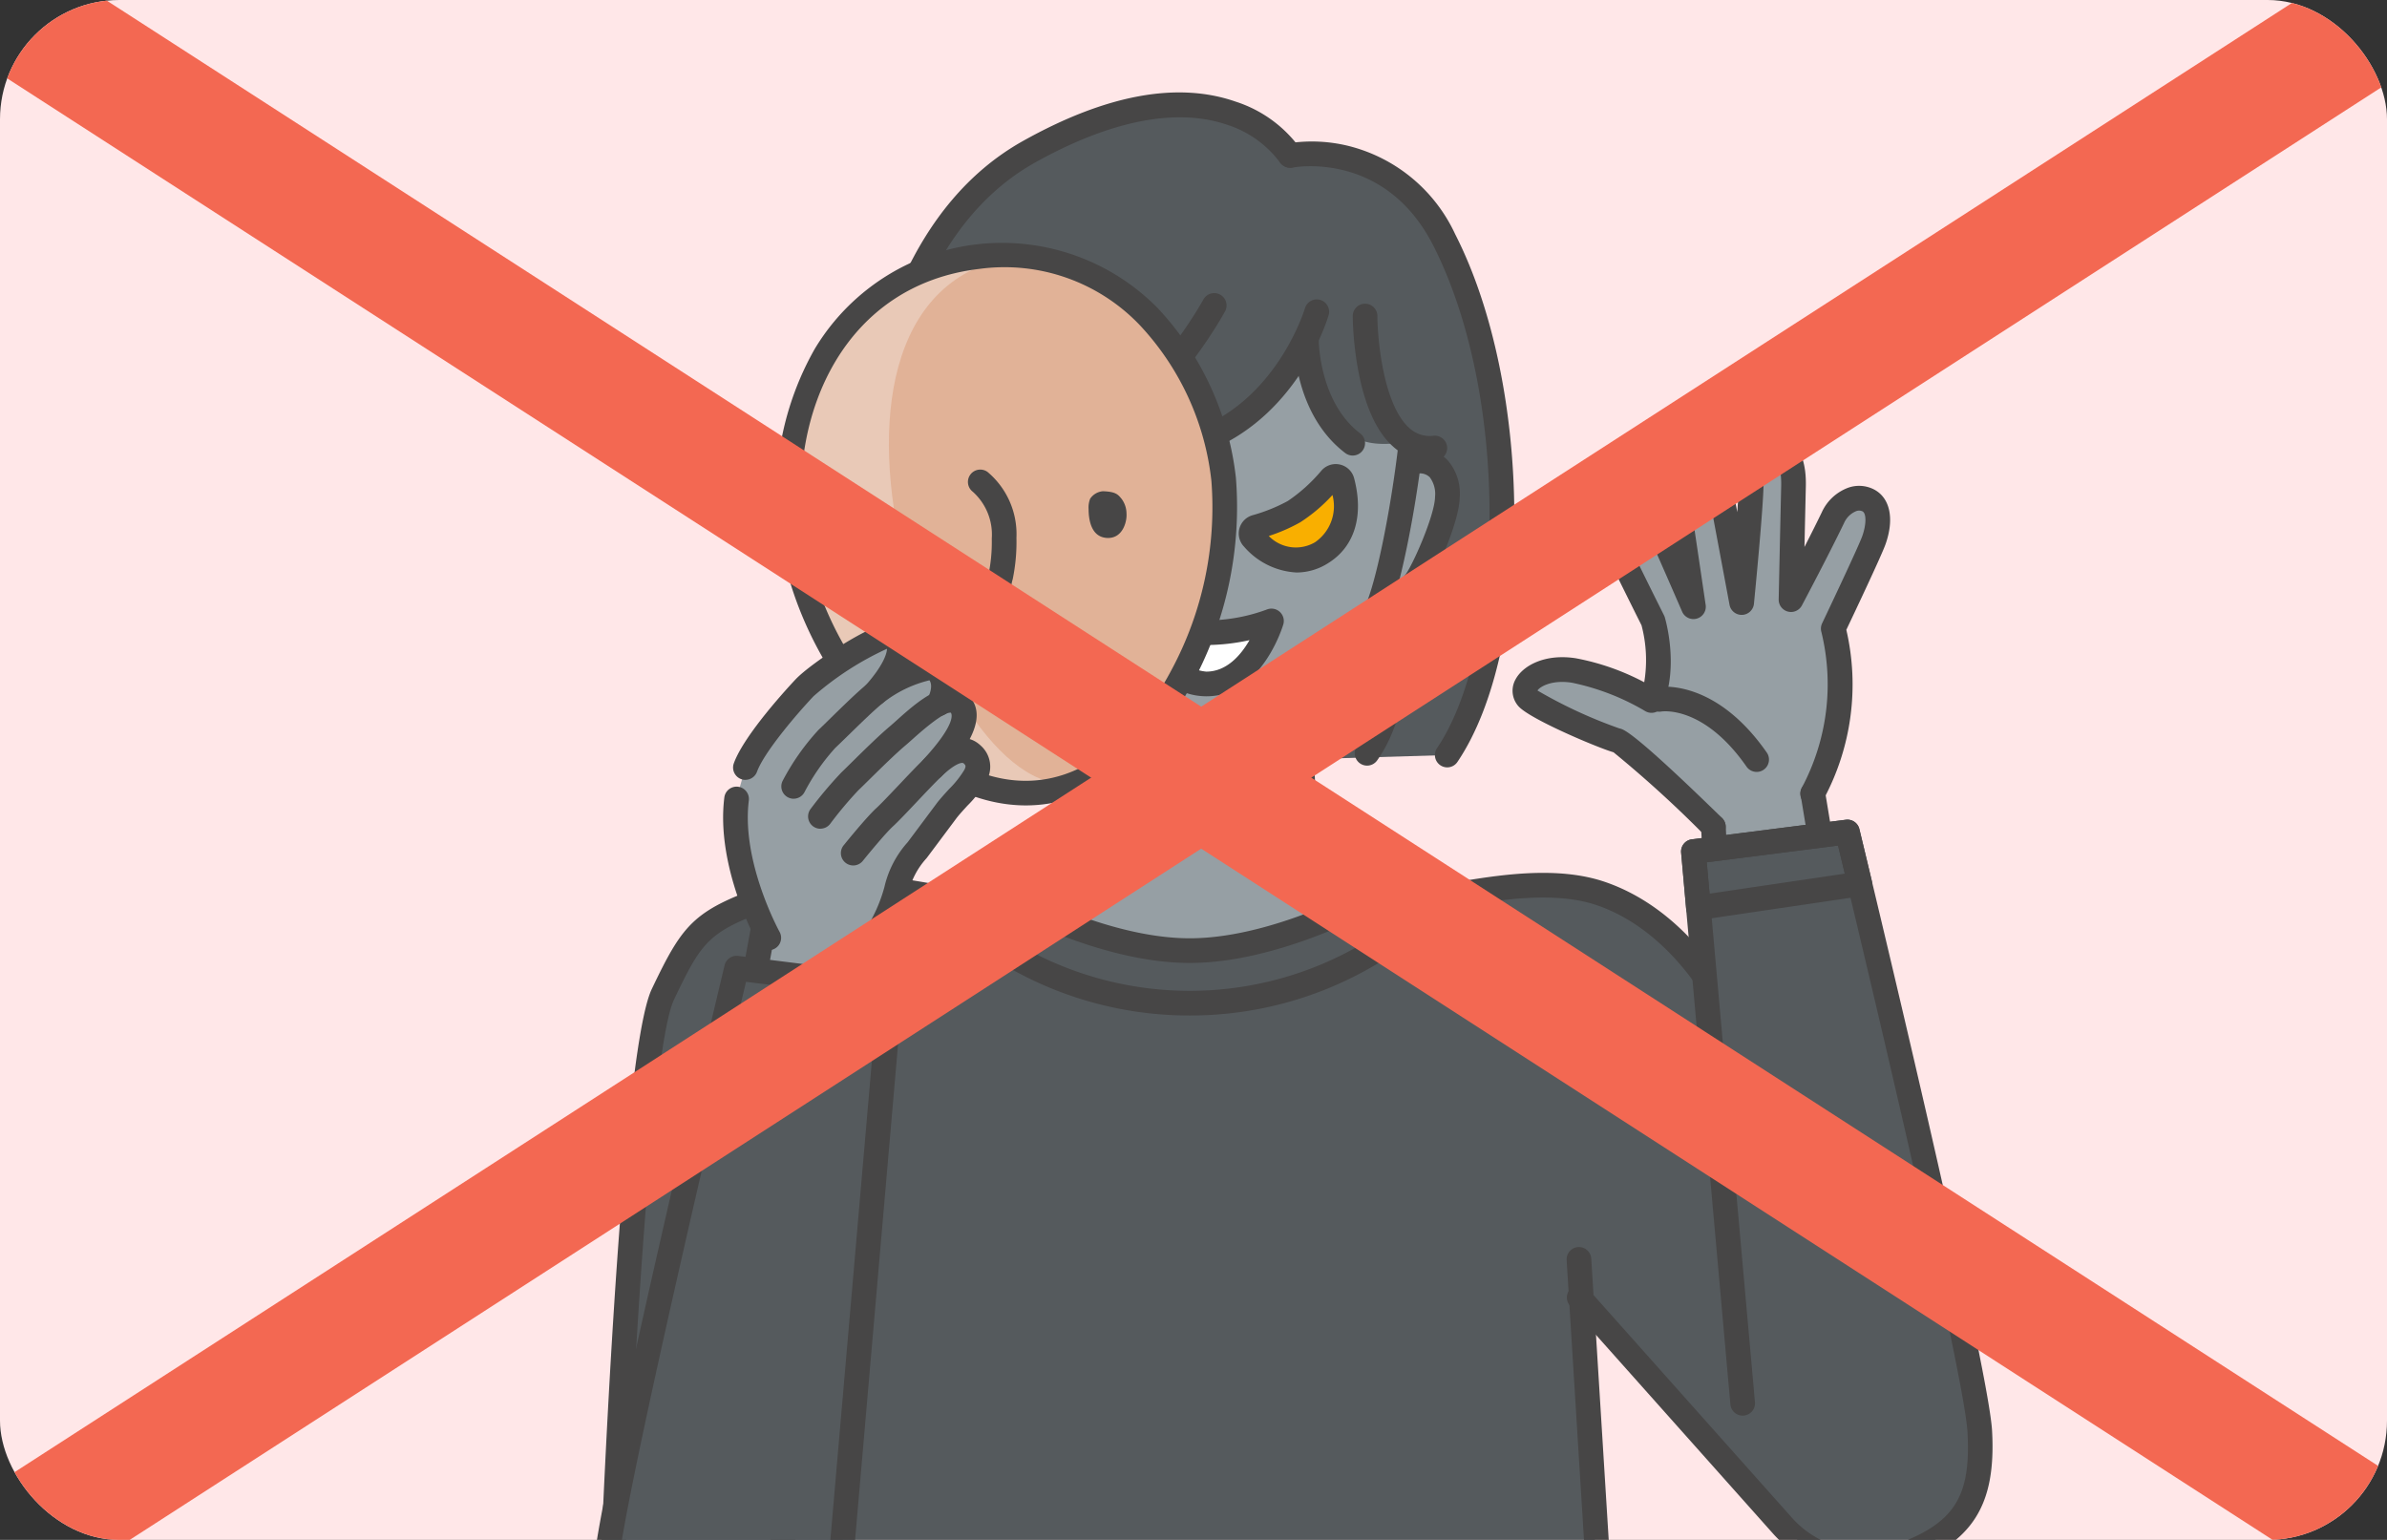
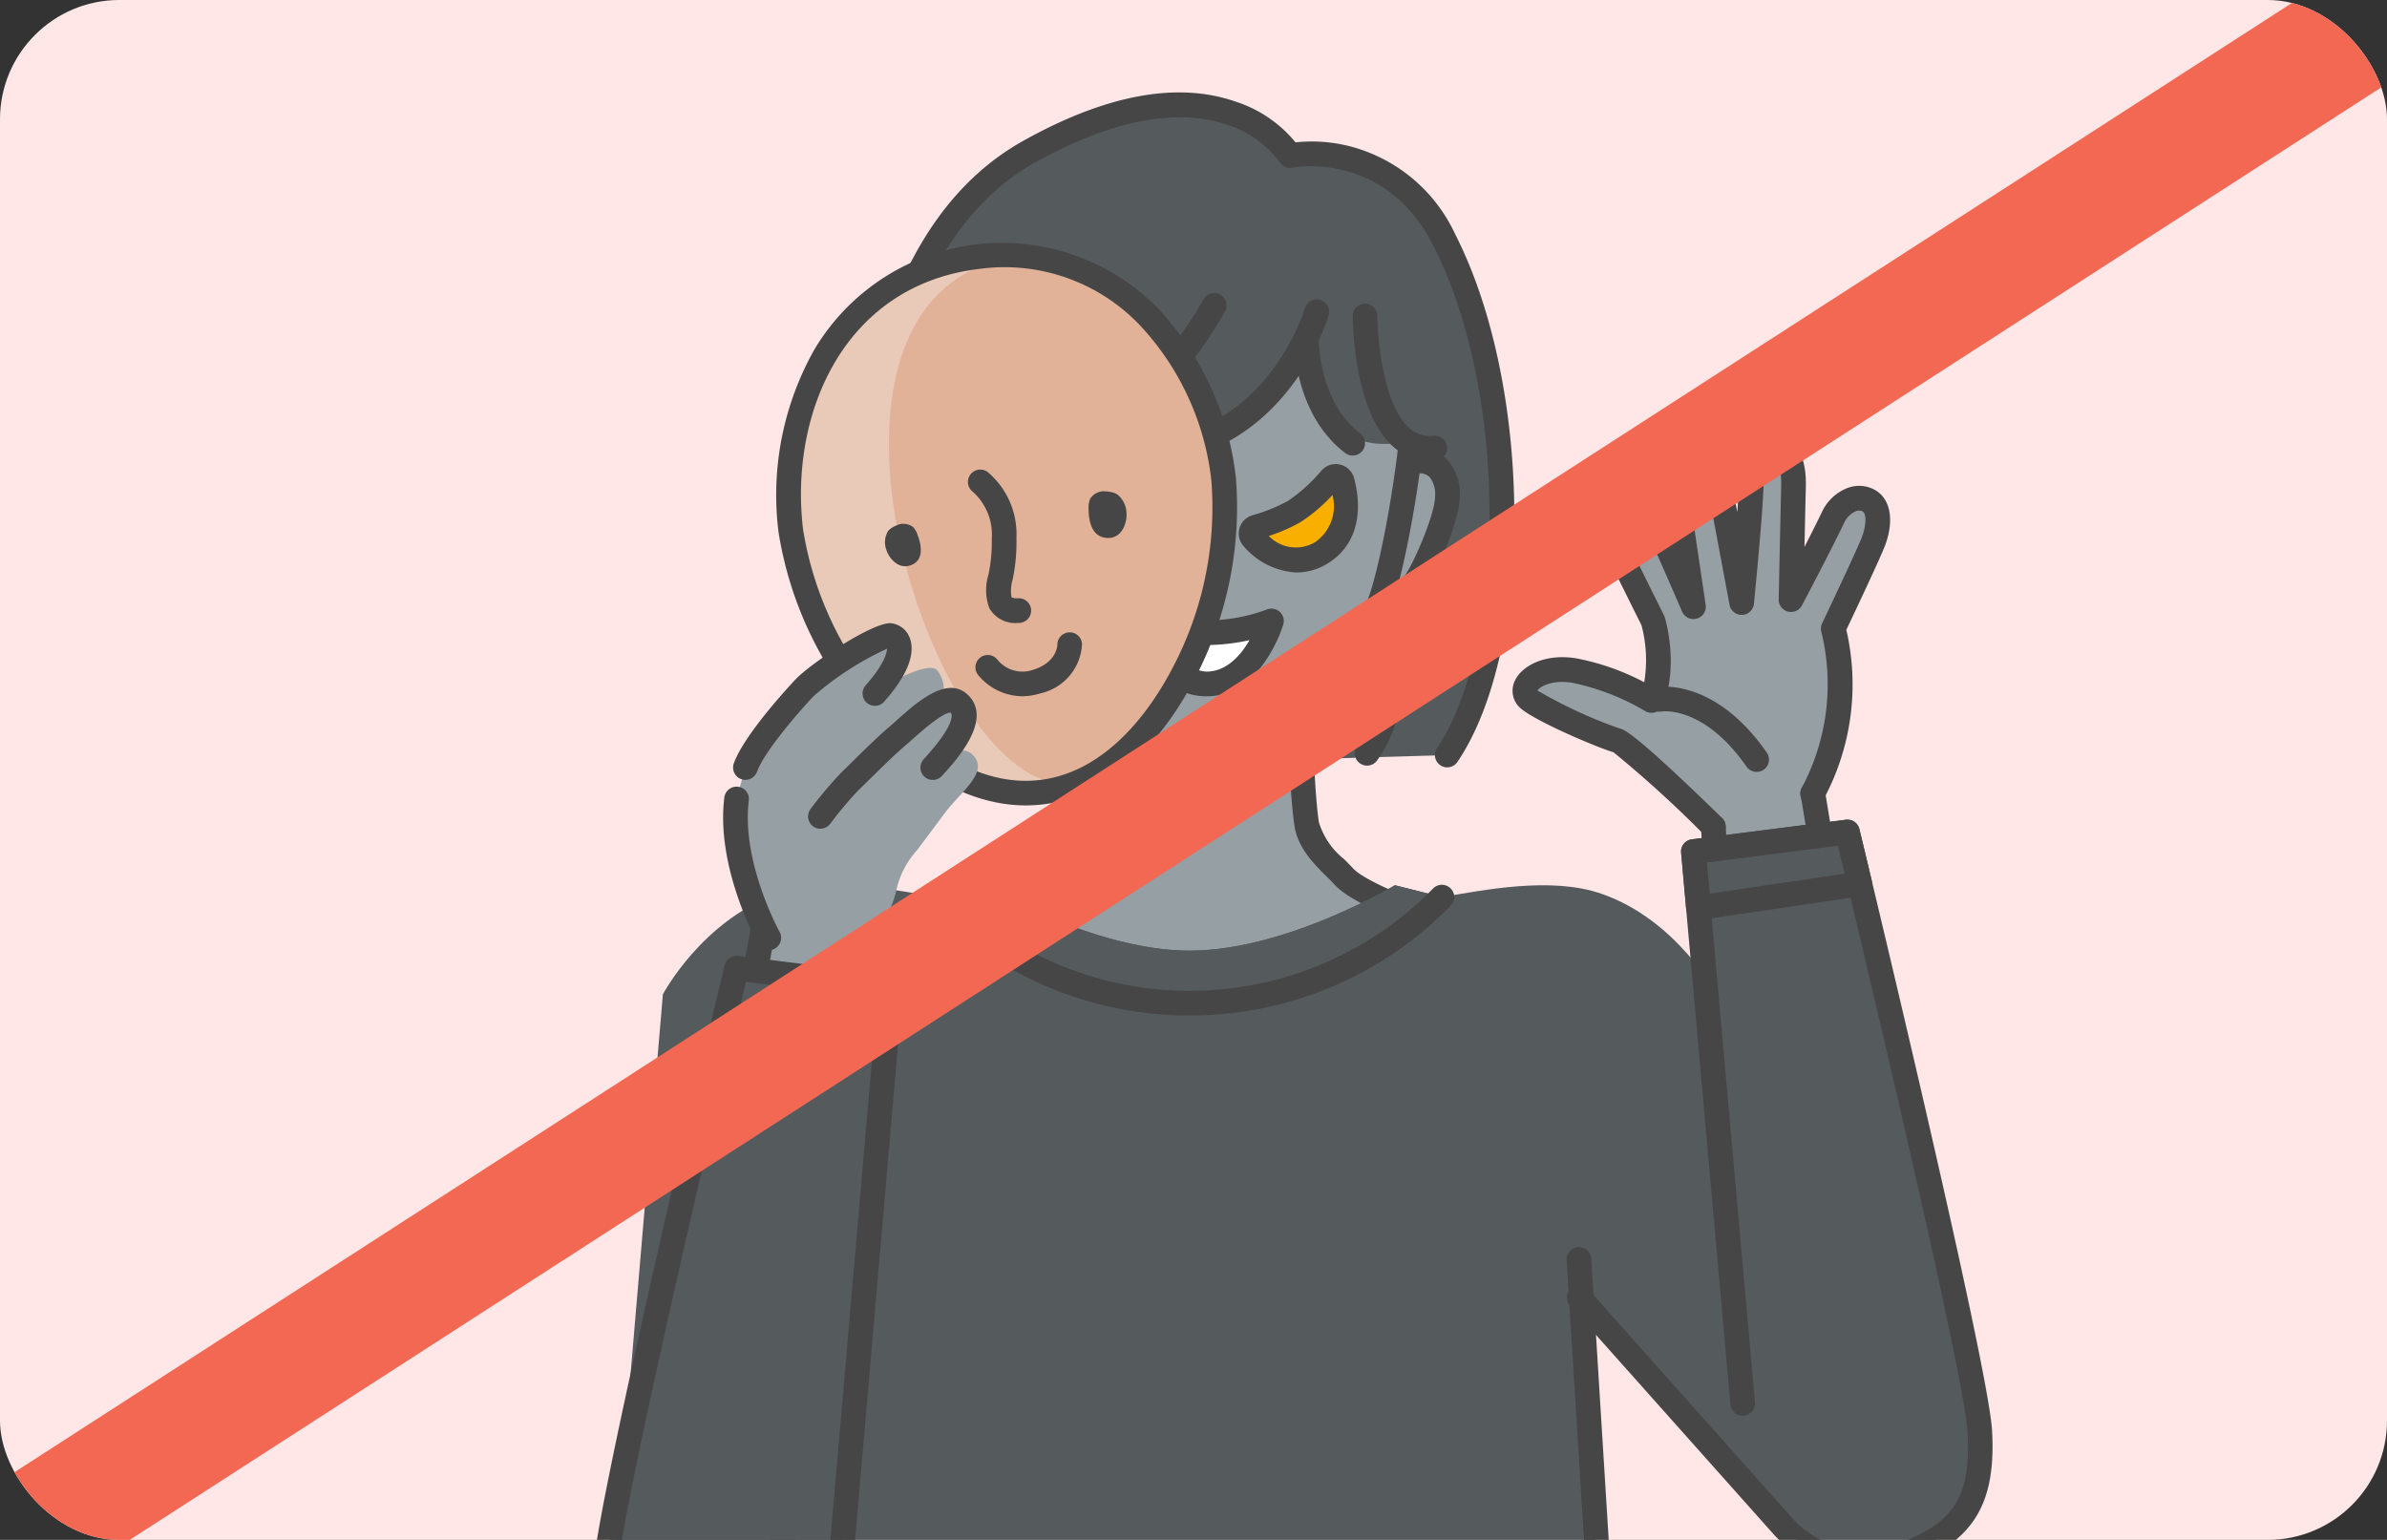
<svg xmlns="http://www.w3.org/2000/svg" width="200" height="129.032" viewBox="0 0 200 129.032">
  <rect x="0" y="0" width="200" height="129.032" fill="#333333" stroke="none" />
  <defs>
    <clipPath id="clip-path">
      <rect id="長方形_1366" data-name="長方形 1366" width="200" height="129.032" rx="10" transform="translate(20 1384)" fill="#ff9194" />
    </clipPath>
    <clipPath id="clip-path-2">
      <rect id="長方形_1365" data-name="長方形 1365" width="117.264" height="146.964" fill="none" />
    </clipPath>
  </defs>
  <g id="マスクグループ_20" data-name="マスクグループ 20" transform="translate(-20 -1384)" clip-path="url(#clip-path)">
    <rect id="長方形_1361" data-name="長方形 1361" width="200" height="129.032" rx="10" transform="translate(20 1384)" fill="#ffe7e8" />
    <g id="グループ_2188" data-name="グループ 2188" transform="translate(69.688 1391.742)">
      <g id="グループ_2187" data-name="グループ 2187" clip-path="url(#clip-path-2)">
        <path id="パス_3237" data-name="パス 3237" d="M123.846,8.99c16.118-9.021,21.881.308,21.881.308s8.217-1.621,12.912,7.064c9.018,16.681,5.823,34.957.254,43.176l-15.114.446-31.065.65c-4.2-11.891-5.213-42.495,11.132-51.643" transform="translate(-87.321 -4.013)" fill="#555a5d" />
        <path id="パス_3238" data-name="パス 3238" d="M108.733,57.654a1.034,1.034,0,0,1-.975-.69c-2.048-5.8-3.519-16.5-2.188-27.32,1.076-8.745,4.341-20.28,13.789-25.569,6.954-3.892,12.953-5,17.83-3.3a10.714,10.714,0,0,1,5.436,3.97,1.034,1.034,0,0,1-1.759,1.087,8.874,8.874,0,0,0-4.488-3.149c-4.216-1.409-9.752-.3-16.009,3.2-8.693,4.865-11.73,15.746-12.747,24.017-1.289,10.486.118,20.8,2.086,26.379a1.034,1.034,0,0,1-.631,1.319,1.023,1.023,0,0,1-.344.059" transform="translate(-83.34 0)" fill="#474646" />
        <path id="パス_3239" data-name="パス 3239" d="M183.183,257.353c-.993-1.1-2.825-2.49-3.113-4.406-.406-2.707-.541-11.345-.541-11.345H161s-.135,8.639-.541,11.345c-.287,1.916-2.12,3.306-3.113,4.406-1.222,1.353-5.729,2.977-5.729,2.977v13.578h37.29V260.33s-4.507-1.624-5.729-2.977" transform="translate(-120.274 -191.65)" fill="#969fa4" />
        <path id="パス_3240" data-name="パス 3240" d="M292.018,268.276a1.037,1.037,0,0,1-.35-.061c-.486-.175-4.789-1.755-6.146-3.257-.188-.209-.422-.441-.671-.687-1.078-1.07-2.419-2.4-2.7-4.258-.411-2.739-.547-8.4-.552-8.639a1.033,1.033,0,0,1,1.009-1.058h.025a1.034,1.034,0,0,1,1.033,1.01c0,.057.139,5.77.53,8.381a6.3,6.3,0,0,0,2.11,3.1c.268.267.522.519.748.769.764.846,3.664,2.1,5.312,2.7a1.034,1.034,0,0,1-.35,2.007" transform="translate(-223.38 -198.562)" fill="#474646" />
        <path id="パス_3241" data-name="パス 3241" d="M147.655,268.276a1.034,1.034,0,0,1-.351-2.007c1.649-.595,4.55-1.853,5.312-2.7.226-.25.479-.5.748-.769a6.3,6.3,0,0,0,2.11-3.1c.392-2.611.529-8.323.53-8.38a1.034,1.034,0,0,1,1.033-1.01h.025a1.034,1.034,0,0,1,1.009,1.058c-.006.24-.142,5.9-.552,8.639-.278,1.855-1.619,3.187-2.7,4.258-.248.246-.482.479-.67.687-1.356,1.5-5.659,3.082-6.146,3.257a1.035,1.035,0,0,1-.35.061" transform="translate(-116.307 -198.562)" fill="#474646" />
        <path id="パス_3242" data-name="パス 3242" d="M313.878,159.55a10.986,10.986,0,0,1-2.767,2.406,2.96,2.96,0,0,1-2.255-.09v-10.15s3.308-2.361,5.383-2.331c1.56.023,2.376,1.173,2.346,3.007s-2.015,6.285-2.707,7.157" transform="translate(-244.999 -118.5)" fill="#969fa4" />
        <path id="パス_3243" data-name="パス 3243" d="M313.163,159.21a1.034,1.034,0,0,1-.145-2.057.486.486,0,0,0,.169-.049,9.762,9.762,0,0,0,2.475-2.15c.579-.728,2.462-4.947,2.486-6.532a2.327,2.327,0,0,0-.447-1.637,1.182,1.182,0,0,0-.878-.32,3.16,3.16,0,0,0-.89.145,1.034,1.034,0,0,1-.568-1.988,5.12,5.12,0,0,1,1.488-.224,3.226,3.226,0,0,1,2.334.949,4.245,4.245,0,0,1,1.029,3.109c-.031,2.141-2.15,6.8-2.932,7.781a11.75,11.75,0,0,1-3.069,2.661,2.505,2.505,0,0,1-.9.3,1.051,1.051,0,0,1-.147.011" transform="translate(-247.597 -114.542)" fill="#474646" />
        <path id="パス_3244" data-name="パス 3244" d="M142.131,156.186a10.986,10.986,0,0,0,2.767,2.406,2.96,2.96,0,0,0,2.255-.09v-10.15s-3.308-2.36-5.383-2.331c-1.56.023-2.376,1.173-2.346,3.007s2.015,6.285,2.707,7.157" transform="translate(-110.597 -115.831)" fill="#969fa4" />
        <path id="パス_3245" data-name="パス 3245" d="M141.486,155.847a1.051,1.051,0,0,1-.148-.011,2.6,2.6,0,0,1-.908-.3,11.934,11.934,0,0,1-3.07-2.661c-.782-.991-2.9-5.652-2.927-7.785a4.245,4.245,0,0,1,1.027-3.107,3.228,3.228,0,0,1,2.336-.948,5.16,5.16,0,0,1,1.487.224,1.034,1.034,0,1,1-.568,1.988,3.291,3.291,0,0,0-.889-.145,1.184,1.184,0,0,0-.881.32,2.327,2.327,0,0,0-.445,1.634c.023,1.58,1.9,5.805,2.48,6.535a9.922,9.922,0,0,0,2.465,2.144.531.531,0,0,0,.185.055,1.034,1.034,0,0,1-.145,2.057" transform="translate(-106.639 -111.874)" fill="#474646" />
        <path id="パス_3246" data-name="パス 3246" d="M183.1,45.657a18.977,18.977,0,0,0-8.374-6.051,24.661,24.661,0,0,0-14.314,0,18.977,18.977,0,0,0-8.374,6.051,19.293,19.293,0,0,0-3.5,11.16c.15,4.29,1.713,13.786,3.037,16.974a34.725,34.725,0,0,0,5.594,8.3,32.876,32.876,0,0,0,6.655,5,7.444,7.444,0,0,0,7.5,0,32.879,32.879,0,0,0,6.655-5,34.726,34.726,0,0,0,5.594-8.3c1.323-3.188,2.887-12.683,3.037-16.974a19.293,19.293,0,0,0-3.5-11.16" transform="translate(-117.82 -30.575)" fill="#969fa4" />
        <path id="パス_3247" data-name="パス 3247" d="M163.607,85.172a8.743,8.743,0,0,1-4.237-1.135,33.4,33.4,0,0,1-6.943-5.228,36.143,36.143,0,0,1-5.774-8.589c-1.36-3.275-2.958-12.846-3.115-17.334a20.366,20.366,0,0,1,3.7-11.809,20.06,20.06,0,0,1,8.851-6.409,25.659,25.659,0,0,1,15.027,0,20.062,20.062,0,0,1,8.851,6.409,20.367,20.367,0,0,1,3.7,11.809c-.157,4.488-1.756,14.059-3.115,17.334a36.15,36.15,0,0,1-5.774,8.589,33.4,33.4,0,0,1-6.943,5.228,8.741,8.741,0,0,1-4.236,1.135m0-49.561a24.188,24.188,0,0,0-6.8,1,17.885,17.885,0,0,0-7.9,5.694,18.134,18.134,0,0,0-3.3,10.512c.149,4.278,1.7,13.593,2.958,16.613a34.045,34.045,0,0,0,5.413,8.011,31.843,31.843,0,0,0,6.367,4.774,6.419,6.419,0,0,0,6.527,0,31.84,31.84,0,0,0,6.368-4.774,34.052,34.052,0,0,0,5.413-8.011c1.254-3.021,2.809-12.335,2.958-16.613a18.132,18.132,0,0,0-3.3-10.512,17.885,17.885,0,0,0-7.9-5.694,24.182,24.182,0,0,0-6.8-1Z" transform="translate(-113.855 -26.607)" fill="#474646" />
        <path id="パス_3248" data-name="パス 3248" d="M273.358,155.823a.557.557,0,0,1,.956.226c.4,1.516.766,4.434-1.724,5.977-2.515,1.558-4.73-.163-5.753-1.22a.557.557,0,0,1,.245-.924,14.9,14.9,0,0,0,3.2-1.294,15.232,15.232,0,0,0,3.08-2.765" transform="translate(-211.543 -123.457)" fill="#f9af00" />
        <path id="パス_3249" data-name="パス 3249" d="M266.54,159.721a6.236,6.236,0,0,1-4.414-2.162,1.591,1.591,0,0,1,.7-2.636,14.1,14.1,0,0,0,2.961-1.194,13.651,13.651,0,0,0,2.83-2.561,1.591,1.591,0,0,1,2.726.65c.833,3.151.039,5.746-2.178,7.12a4.948,4.948,0,0,1-2.626.782m-2.345-3.059a3.163,3.163,0,0,0,3.882.519,3.664,3.664,0,0,0,1.454-3.954,13.7,13.7,0,0,1-2.7,2.287,14.319,14.319,0,0,1-2.636,1.148m5.966-4.117h0Zm-.771-.688h0Z" transform="translate(-207.574 -119.491)" fill="#474646" />
        <path id="パス_3250" data-name="パス 3250" d="M223.354,214.311a15.45,15.45,0,0,0,10.667-.094s-1.589,5.323-5.486,5.278-5.181-5.184-5.181-5.184" transform="translate(-177.175 -169.927)" fill="#fff" />
        <path id="パス_3251" data-name="パス 3251" d="M224.619,216.563h-.063c-4.642-.053-6.112-5.726-6.172-5.967a1.034,1.034,0,0,1,1.414-1.2,14.6,14.6,0,0,0,9.905-.118,1.034,1.034,0,0,1,1.341,1.268c-.074.247-1.849,6.017-6.426,6.017m-3.482-4.633a4.2,4.2,0,0,0,3.443,2.565c1.721.01,2.914-1.385,3.635-2.637a16.956,16.956,0,0,1-7.078.071" transform="translate(-173.209 -165.961)" fill="#474646" />
        <path id="パス_3252" data-name="パス 3252" d="M106.417,374.184,88.624,355.872l2.938,45.967H20.385l.9-20.723-13.751-.183,4.3-50.487s3.3-6.234,9.634-8.422c4.256-1.477,9.893-.289,13.366.271l3.943-.989s9.116,5.48,17.194,5.48,17.195-5.48,17.195-5.48l3.943.989c3.473-.561,9.11-1.749,13.366-.271,6.336,2.188,9.634,8.422,9.634,8.422l22.427,35.064Z" transform="translate(-5.98 -254.875)" fill="#555a5d" />
        <path id="パス_3253" data-name="パス 3253" d="M139.571,322.3a29.562,29.562,0,0,0,42.275,0l-3.943-.99s-9.114,5.482-17.194,5.482-17.194-5.482-17.194-5.482Z" transform="translate(-110.714 -254.875)" fill="#555a5d" />
        <path id="パス_3254" data-name="パス 3254" d="M65.7,503.781l-.065,0a1.034,1.034,0,0,1-.968-1.1l2.966-47.817-.645-3.617a1.034,1.034,0,1,1,2.035-.363l.666,3.738a1.027,1.027,0,0,1,.014.245l-2.974,47.94a1.033,1.033,0,0,1-1.03.97" transform="translate(-51.296 -356.989)" fill="#474646" />
        <path id="パス_3255" data-name="パス 3255" d="M398.568,518.124a1.034,1.034,0,0,1-1.031-.97l-2.974-47.94a1.034,1.034,0,1,1,2.063-.128l2.974,47.94a1.034,1.034,0,0,1-.968,1.1l-.065,0" transform="translate(-312.985 -371.332)" fill="#474646" />
-         <path id="パス_3256" data-name="パス 3256" d="M3.573,378H3.534a1.033,1.033,0,0,1-.994-1.072c.069-1.846,1.72-45.288,4.4-50.894,2.71-5.674,3.54-6.642,10.23-8.952,4.092-1.42,9.128-.57,12.805.051l.854.143,3.736-.938a1.038,1.038,0,0,1,.784.117c.089.054,8.97,5.334,16.662,5.334s16.573-5.28,16.662-5.334a1.038,1.038,0,0,1,.784-.117l3.736.938.853-.143c3.677-.621,8.714-1.471,12.807-.05,6.455,2.23,9.87,8.289,10.189,8.878l21.312,33.829a1.034,1.034,0,1,1-1.749,1.1L95.27,327.032q-.021-.033-.039-.068c-.031-.057-3.2-5.9-9.058-7.928-3.594-1.248-8.329-.448-11.786.135-.378.064-.738.125-1.078.18a1.033,1.033,0,0,1-.416-.018l-3.534-.887c-1.843,1.053-9.92,5.41-17.351,5.41S36.5,319.5,34.656,318.445l-3.534.887a1.046,1.046,0,0,1-.417.018c-.34-.055-.7-.116-1.078-.18-3.457-.583-8.192-1.383-11.785-.136-6.109,2.11-6.584,2.746-9.041,7.89-2.071,4.335-3.732,37.621-4.2,50.081a1.034,1.034,0,0,1-1.032,1" transform="translate(-2.014 -250.91)" fill="#474646" />
        <path id="パス_3257" data-name="パス 3257" d="M156.742,332.057a30.478,30.478,0,0,1-21.915-9.248,1.034,1.034,0,0,1,1.555-1.363,28.534,28.534,0,0,0,40.721,0,1.034,1.034,0,0,1,1.555,1.363,30.479,30.479,0,0,1-21.915,9.248" transform="translate(-106.748 -254.708)" fill="#474646" />
        <path id="パス_3258" data-name="パス 3258" d="M166.515,45.713c-2.406-2.205-3.074-7.284-3.074-7.284a14.535,14.535,0,0,1-8.788,7.719c-5.184,1.83-24.559.9-24.559.9s.037-17.484,10.714-22.489,17.617-2.463,20.234-.222c4.845,1.687,11.2.547,13.248,12.183l.367,8.984s-5.736,2.413-8.141.208" transform="translate(-103.197 -17.187)" fill="#555a5d" />
        <path id="パス_3259" data-name="パス 3259" d="M291.693,72.351a1.034,1.034,0,0,1-.856-1.612c2.745-4.066,4.391-11.353,4.4-19.494.013-8.48-1.708-16.729-4.721-22.633-4.083-8-11.707-6.534-11.784-6.518a1.034,1.034,0,0,1-.416-2.025,12.84,12.84,0,0,1,5.232.243,13.438,13.438,0,0,1,8.809,7.36c6.528,12.79,6.622,34.7.19,44.224a1.032,1.032,0,0,1-.858.455" transform="translate(-220.121 -15.793)" fill="#474646" />
        <path id="パス_3260" data-name="パス 3260" d="M151.873,235.9a1.034,1.034,0,0,1-.987-.728,29.17,29.17,0,0,1-1.266-8.21,1.034,1.034,0,0,1,2.065-.1,27.443,27.443,0,0,0,1.175,7.695,1.035,1.035,0,0,1-.988,1.34" transform="translate(-118.685 -179.176)" fill="#474646" />
        <path id="パス_3261" data-name="パス 3261" d="M309.727,231.632a1.034,1.034,0,0,1-.842-1.633c2.212-3.111,2.246-8.027,2.246-8.077a1.034,1.034,0,0,1,1.034-1.032h0a1.033,1.033,0,0,1,1.033,1.033c0,.228-.03,5.619-2.629,9.274a1.033,1.033,0,0,1-.843.435" transform="translate(-244.871 -175.221)" fill="#474646" />
        <path id="パス_3262" data-name="パス 3262" d="M314.326,98.774a4.515,4.515,0,0,1-3.1-1.211c-3.284-2.954-3.344-10.579-3.345-10.9a1.034,1.034,0,0,1,1.031-1.037h0a1.034,1.034,0,0,1,1.034,1.031c.007,1.948.5,7.43,2.661,9.372a2.522,2.522,0,0,0,2.046.663,1.034,1.034,0,0,1,.213,2.057,5.264,5.264,0,0,1-.542.029" transform="translate(-244.226 -67.92)" fill="#474646" />
        <path id="パス_3263" data-name="パス 3263" d="M289.032,106.427a1.031,1.031,0,0,1-.624-.21c-4.236-3.214-4.285-9.127-4.285-9.378a1.034,1.034,0,1,1,2.067,0c0,.049.059,5.145,3.467,7.73a1.034,1.034,0,0,1-.625,1.857" transform="translate(-225.38 -75.997)" fill="#474646" />
        <path id="パス_3264" data-name="パス 3264" d="M244.914,96.508a1.034,1.034,0,0,1-.405-1.985c6.431-2.738,8.58-9.859,8.6-9.93a1.034,1.034,0,0,1,1.986.576c-.1.33-2.426,8.126-9.777,11.256a1.032,1.032,0,0,1-.4.083" transform="translate(-193.457 -66.513)" fill="#474646" />
        <path id="パス_3265" data-name="パス 3265" d="M192.066,95.056a1.034,1.034,0,0,1-.418-1.98c6.405-2.826,10.99-11.19,11.036-11.274a1.034,1.034,0,0,1,1.819.983c-.2.369-4.961,9.069-12.02,12.183a1.028,1.028,0,0,1-.417.088" transform="translate(-151.536 -64.459)" fill="#474646" />
        <path id="パス_3266" data-name="パス 3266" d="M154.733,105.824a1.034,1.034,0,0,1-.418-1.98,19.534,19.534,0,0,0,8.705-8.418,1.034,1.034,0,0,1,1.868.885,21.522,21.522,0,0,1-9.739,9.425,1.03,1.03,0,0,1-.417.088" transform="translate(-121.921 -75.227)" fill="#474646" />
        <path id="パス_3267" data-name="パス 3267" d="M137.765,93.282c-.03,0-.059,0-.089,0a1.034,1.034,0,0,1-.942-1.118c.827-9.719,5.84-14.324,6.053-14.515a1.034,1.034,0,1,1,1.382,1.538c-.044.04-4.621,4.3-5.375,13.152a1.034,1.034,0,0,1-1.029.946" transform="translate(-108.461 -61.383)" fill="#474646" />
        <path id="パス_3268" data-name="パス 3268" d="M454.045,286.817l.642,13.3,10.116-1.4-2.426-14.706Z" transform="translate(-360.17 -225.294)" fill="#969fa4" />
        <path id="パス_3269" data-name="パス 3269" d="M401.772,172a19.3,19.3,0,0,0,1.708-13.788s3.019-6.333,3.4-7.4.644-2.775-.48-3.351c-1-.514-2.311.133-2.95,1.457-1.358,2.813-3.511,6.862-3.511,6.862s.125-5.911.21-9.512c.056-2.361-.768-3.195-1.616-3.254s-1.923.381-1.926,2.946c0,1.951-.8,10.065-.8,10.065s-1.521-8.16-2.132-11.332c-.342-1.774-1.383-1.98-2.2-1.858s-1.573,1.088-1.325,2.69c.474,3.063,1.62,10.851,1.62,10.851s-2.427-5.6-4.041-9.173c-.806-1.785-1.958-3.025-3.1-2.471-1.468.71-1.188,2.3-.6,3.8s4.361,9.031,4.361,9.031,1.1,3.683-.124,6.667a20.91,20.91,0,0,0-6.5-2.508c-3.008-.477-4.782,1.3-3.88,2.312.775.869,6.686,3.4,7.5,3.555s8.056,7.217,8.056,7.217l5.183,1.572Z" transform="translate(-299.565 -113.276)" fill="#969fa4" />
        <path id="パス_3270" data-name="パス 3270" d="M450.72,307.939a1.034,1.034,0,0,1-1.032-.984l-.642-13.3a1.034,1.034,0,0,1,2.065-.1l.642,13.3a1.034,1.034,0,0,1-.983,1.082h-.051" transform="translate(-356.204 -232.081)" fill="#474646" />
        <path id="パス_3271" data-name="パス 3271" d="M436.3,247.991a1.032,1.032,0,0,1-.849-.442c-3.555-5.1-6.993-4.64-7.138-4.618a1.029,1.029,0,0,1-1.193-.838,1.039,1.039,0,0,1,.843-1.2c.2-.035,4.821-.778,9.183,5.473a1.034,1.034,0,0,1-.847,1.626" transform="translate(-338.802 -191.053)" fill="#474646" />
        <path id="パス_3272" data-name="パス 3272" d="M389.48,171.866a1.03,1.03,0,0,1-.722-.294,96.845,96.845,0,0,0-7.651-6.971c-1.191-.33-6.977-2.752-7.959-3.853a1.946,1.946,0,0,1-.232-2.282c.615-1.126,2.455-2.15,5.045-1.74a20.2,20.2,0,0,1,5.721,2.008,11.363,11.363,0,0,0-.227-4.772c-.448-.894-3.789-7.575-4.355-9.03-.992-2.548-.616-4.265,1.117-5.1a2.291,2.291,0,0,1,1.819-.091,5.606,5.606,0,0,1,2.675,3.067c.293.648.613,1.365.941,2.1-.187-1.245-.36-2.391-.485-3.2a3.8,3.8,0,0,1,.575-2.859,2.472,2.472,0,0,1,1.62-1.011c1.734-.258,2.992.746,3.366,2.686.187.971.461,2.417.75,3.955.081-1.084.136-2,.136-2.494a4.34,4.34,0,0,1,1.078-3.318,2.528,2.528,0,0,1,1.953-.658c.628.044,2.669.483,2.578,4.31-.035,1.492-.078,3.381-.115,5.082.5-.982,1.019-2.01,1.451-2.906a3.936,3.936,0,0,1,2.218-2.063,2.736,2.736,0,0,1,2.135.135c1.372.7,1.748,2.473.982,4.619-.349.978-2.6,5.731-3.278,7.156a20.272,20.272,0,0,1-1.9,14.188,1.034,1.034,0,1,1-1.808-1,18.425,18.425,0,0,0,1.622-12.989,1.039,1.039,0,0,1,.057-.743c.833-1.748,3.062-6.469,3.361-7.3.349-.976.359-1.911.022-2.084a.672.672,0,0,0-.534-.015,1.9,1.9,0,0,0-1.013,1c-1.351,2.8-3.508,6.857-3.529,6.9a1.034,1.034,0,0,1-1.946-.507s.125-5.912.21-9.514c.034-1.411-.3-2.174-.654-2.2a.472.472,0,0,0-.4.108c-.1.092-.419.492-.421,1.808,0,1.979-.775,9.832-.808,10.165a1.034,1.034,0,0,1-2.045.088c-.016-.081-1.527-8.193-2.131-11.326-.222-1.152-.671-1.086-1.031-1.031a.448.448,0,0,0-.259.192,1.818,1.818,0,0,0-.2,1.317c.469,3.031,1.61,10.781,1.621,10.859a1.034,1.034,0,0,1-1.971.562c-.024-.056-2.442-5.633-4.034-9.159a3.779,3.779,0,0,0-1.5-1.974.234.234,0,0,0-.213.008c-.29.14-.894.432-.092,2.493.448,1.151,3.023,6.353,4.322,8.942a1.032,1.032,0,0,1,.066.167c.049.165,1.192,4.072-.158,7.357a1.034,1.034,0,0,1-1.5.489,19.983,19.983,0,0,0-6.122-2.369c-1.7-.27-2.7.343-2.891.653a39.705,39.705,0,0,0,6.872,3.178c.333.063,1.121.211,8.583,7.492a1.034,1.034,0,0,1-.722,1.774m-8.269-7.239.021,0-.021,0" transform="translate(-295.605 -109.309)" fill="#474646" />
        <path id="パス_3273" data-name="パス 3273" d="M492.8,295.787a1.034,1.034,0,0,1-1.019-.866l-2.426-14.706a1.034,1.034,0,0,1,2.04-.337l2.426,14.706a1.034,1.034,0,0,1-.852,1.188,1.046,1.046,0,0,1-.169.014" transform="translate(-388.171 -221.327)" fill="#474646" />
        <path id="パス_3274" data-name="パス 3274" d="M458.837,299.73l-12.9,1.641,4.577,51.25a17.935,17.935,0,0,0,2.916,5.268,9.061,9.061,0,0,0,9.846,2.511c5.479-2.011,6.972-4.791,6.657-10.443s-11.092-50.227-11.092-50.227" transform="translate(-353.736 -237.76)" fill="#555a5d" />
        <path id="パス_3275" data-name="パス 3275" d="M445.947,301.37l.419,4.715,13.525-2c-.643-2.7-1.045-4.351-1.045-4.351Z" transform="translate(-353.747 -237.762)" fill="#555a5d" />
        <path id="パス_3276" data-name="パス 3276" d="M442.4,303.151a1.034,1.034,0,0,1-1.03-.942l-.419-4.714a1.034,1.034,0,0,1,.9-1.117l12.9-1.639a1.032,1.032,0,0,1,1.135.781s.4,1.65,1.046,4.356a1.034,1.034,0,0,1-.854,1.262l-13.526,2a1.049,1.049,0,0,1-.151.011m.7-4.848.234,2.631,11.326-1.677c-.238-1-.431-1.8-.564-2.351Z" transform="translate(-349.781 -233.794)" fill="#474646" />
        <path id="パス_3277" data-name="パス 3277" d="M419.52,358.048a10.565,10.565,0,0,1-7.472-3.421l-.015-.017-17.046-19.132a1.034,1.034,0,1,1,1.544-1.375l17.039,19.124a8.051,8.051,0,0,0,8.726,2.236c4.885-1.793,6.283-3.993,5.981-9.416-.281-5.056-9.322-42.8-10.848-49.142l-11,1.4,4.038,45.209a1.034,1.034,0,1,1-2.059.184l-4.126-46.2a1.034,1.034,0,0,1,.9-1.117l12.9-1.641a1.032,1.032,0,0,1,1.135.783c.441,1.824,10.8,44.732,11.119,50.413.349,6.272-1.639,9.381-7.333,11.471a10.062,10.062,0,0,1-3.487.645" transform="translate(-313.114 -233.792)" fill="#474646" />
        <path id="パス_3278" data-name="パス 3278" d="M95.137,66.054C83.164,67.476,78.285,79,79.475,89.016s10.977,23.1,20.992,21.909,16.466-16.2,15.276-26.217-8.632-20.076-20.606-18.654" transform="translate(-62.905 -52.29)" fill="#e9c9b7" />
        <path id="パス_3279" data-name="パス 3279" d="M135.849,109.945c8.6-2.355,13.156-16.433,12.1-25.344-1.063-8.946-7.151-19.9-16.928-18.731-21.747,2.6-6.9,47.287,4.83,44.075" transform="translate(-95.109 -52.184)" fill="#e1b297" />
        <path id="パス_3280" data-name="パス 3280" d="M95.209,108.065c-4.511,0-9.178-2.508-13.287-7.18a30.955,30.955,0,0,1-7.437-15.717,24.817,24.817,0,0,1,3.034-15.354A18.3,18.3,0,0,1,106.261,66.4a24.815,24.815,0,0,1,6.546,14.216,30.956,30.956,0,0,1-3.548,17.022c-3.206,6.083-7.692,9.757-12.633,10.343a12.006,12.006,0,0,1-1.417.084M91.3,63.111C80.065,64.445,75.371,75.094,76.538,84.924a28.787,28.787,0,0,0,6.936,14.6c2.362,2.685,7.181,7.089,12.908,6.409s9.38-6.09,11.047-9.254a28.79,28.79,0,0,0,3.324-15.814,22.711,22.711,0,0,0-5.972-13.015A15.658,15.658,0,0,0,91.3,63.111m-.122-1.027h0Z" transform="translate(-58.942 -48.32)" fill="#474646" />
        <path id="パス_3281" data-name="パス 3281" d="M155.981,165.67a2.492,2.492,0,0,1-2.326-1.251,4.366,4.366,0,0,1-.072-2.786,13.192,13.192,0,0,0,.281-3.035,4.807,4.807,0,0,0-1.609-3.941,1.034,1.034,0,0,1,1.255-1.643,6.8,6.8,0,0,1,2.421,5.516,15.336,15.336,0,0,1-.314,3.475,3.348,3.348,0,0,0-.1,1.509,1.151,1.151,0,0,0,.5.088,1.034,1.034,0,1,1,.157,2.061c-.03,0-.1.007-.2.007" transform="translate(-120.454 -121.21)" fill="#474646" />
        <path id="パス_3282" data-name="パス 3282" d="M200.825,163.132a2.013,2.013,0,0,1,.131-.861,1.424,1.424,0,0,1,1.071-.63c1.105.036,1.277.29,1.576.654a2.092,2.092,0,0,1,.4,1.222c.051.629-.3,2.127-1.659,2.036-1.378-.093-1.515-1.684-1.518-2.42" transform="translate(-159.304 -128.221)" fill="#474646" />
        <path id="パス_3283" data-name="パス 3283" d="M121.046,175.8a1.869,1.869,0,0,0-.39-.7,1.377,1.377,0,0,0-1.129-.237c-.946.339-1.013.6-1.156,1a1.825,1.825,0,0,0,.046,1.151c.157.549.945,1.725,2.091,1.269,1.163-.464.772-1.856.539-2.482" transform="translate(-93.838 -138.68)" fill="#474646" />
        <path id="パス_3284" data-name="パス 3284" d="M158.768,224.066a4.839,4.839,0,0,1-3.729-1.854A1.034,1.034,0,0,1,156.712,221a2.7,2.7,0,0,0,3,.846c2.021-.627,2.023-2.1,2.023-2.115a1.034,1.034,0,0,1,2.067-.03,4.451,4.451,0,0,1-3.477,4.119,5.247,5.247,0,0,1-1.56.247" transform="translate(-122.828 -173.468)" fill="#474646" />
        <path id="パス_3285" data-name="パス 3285" d="M53.035,339.773l-4.513,22.934L58.8,365.038l1.793-23.614Z" transform="translate(-38.49 -269.524)" fill="#969fa4" />
        <path id="パス_3286" data-name="パス 3286" d="M53.94,361.8a1.037,1.037,0,0,1-.185-.017l-10.2-1.852a1.034,1.034,0,0,1-.832-1.2l4.405-24.119a1.034,1.034,0,0,1,2.034.372l-4.22,23.1L53,359.548l1.78-22a1.034,1.034,0,0,1,2.061.167L54.97,360.852a1.034,1.034,0,0,1-1.03.95" transform="translate(-33.88 -264.757)" fill="#474646" />
        <path id="パス_3287" data-name="パス 3287" d="M75.293,234.746,72.783,238.1a7.419,7.419,0,0,0-1.728,3.286c-.338,1.823-2.238,5.2-3.5,6.1a44.959,44.959,0,0,1-6.577-1.129,21.506,21.506,0,0,1-2.082-3.5c-.417-1.708-1.817-6.189-1.246-9.062l.744-2.614c.677-1.88,3.581-5.226,4.959-6.684,1.475-1.56,6.334-4.447,7.144-4.375s1.712,1.531-1.276,4.888c1.413-1.158,4.5-2.653,5.191-2.022a2.32,2.32,0,0,1,.187,2.858c.66-.329,1.27-.422,1.7-.028,1.276,1.187-.562,3.577-2.2,5.371,1.159-1.118,2.443-1.911,3.3-1.105,1.458,1.377-.779,3-2.1,4.661" transform="translate(-45.627 -174.612)" fill="#969fa4" />
        <path id="パス_3288" data-name="パス 3288" d="M56.526,294.987a1.033,1.033,0,0,1-.9-.532c-.146-.262-3.557-6.486-2.818-12.289a1.034,1.034,0,0,1,2.051.261c-.654,5.138,2.542,10.966,2.574,11.024a1.034,1.034,0,0,1-.9,1.536" transform="translate(-41.803 -223.111)" fill="#474646" />
        <path id="パス_3289" data-name="パス 3289" d="M88.187,253.166a1.034,1.034,0,0,1-.824-1.657,34.333,34.333,0,0,1,2.575-3.055c.243-.233.553-.539.9-.882.99-.975,2.222-2.188,3.16-2.981.17-.144.369-.322.588-.518,1.673-1.5,4.2-3.756,5.923-2.158,2.221,2.061-.949,5.522-2.143,6.825a1.034,1.034,0,0,1-1.525-1.4c2.752-3,2.359-3.788,2.273-3.9-.42-.05-1.482.678-3.151,2.17-.235.21-.448.4-.631.555-.878.743-2.079,1.925-3.044,2.876-.355.35-.673.663-.921.9a31.843,31.843,0,0,0-2.356,2.808,1.032,1.032,0,0,1-.826.411" transform="translate(-69.135 -191.465)" fill="#474646" />
-         <path id="パス_3290" data-name="パス 3290" d="M77.343,240.316a1.034,1.034,0,0,1-.913-1.517,19.868,19.868,0,0,1,2.992-4.249c.294-.276.688-.661,1.1-1.069,1-.976,2.132-2.082,2.947-2.753.715-.586,4.954-3.435,6.545-1.981a3.278,3.278,0,0,1,.413,4.081,1.034,1.034,0,0,1-1.847-.93c.123-.245.471-1.029.143-1.506a10.046,10.046,0,0,0-3.943,1.934c-.746.613-1.893,1.734-2.815,2.634-.424.414-.825.806-1.133,1.095a17.589,17.589,0,0,0-2.58,3.708,1.033,1.033,0,0,1-.915.551" transform="translate(-60.533 -181.13)" fill="#474646" />
        <path id="パス_3291" data-name="パス 3291" d="M57.8,228.265a1.035,1.035,0,0,1-.972-1.385c.884-2.446,4.741-6.578,5.178-7.041,1.3-1.373,6.537-4.83,7.99-4.7a1.883,1.883,0,0,1,1.567,1.215c.369.935.293,2.628-2.164,5.386a1.034,1.034,0,0,1-1.543-1.375c1.5-1.686,1.8-2.691,1.807-3.086a25.382,25.382,0,0,0-6.152,3.974c-1.6,1.693-4.177,4.775-4.738,6.325a1.034,1.034,0,0,1-.972.683" transform="translate(-45.032 -170.659)" fill="#474646" />
-         <path id="パス_3292" data-name="パス 3292" d="M101.644,281.474a1.034,1.034,0,0,1-.6-1.875,12.68,12.68,0,0,0,3.081-5.445,8.429,8.429,0,0,1,1.947-3.758l2.478-3.317.019-.025c.308-.387.651-.761.983-1.123a8.257,8.257,0,0,0,1.281-1.618c.146-.306.1-.37-.065-.526-.142-.134-.776.044-1.869,1.1-.555.535-1.337,1.362-2.094,2.163-.79.836-1.536,1.625-1.961,2.012-.593.54-2.018,2.262-2.517,2.881a1.034,1.034,0,1,1-1.608-1.3c.194-.24,1.917-2.366,2.733-3.11.368-.335,1.122-1.132,1.851-1.9.773-.817,1.572-1.663,2.161-2.231,2.414-2.327,3.9-1.89,4.724-1.113a2.366,2.366,0,0,1,.512,2.917,9.449,9.449,0,0,1-1.625,2.129c-.3.331-.618.673-.878,1l-2.5,3.346a1.044,1.044,0,0,1-.079.094,6.408,6.408,0,0,0-1.46,2.762c-.361,1.951-2.362,5.646-3.913,6.752a1.027,1.027,0,0,1-.6.192" transform="translate(-79.712 -207.563)" fill="#474646" />
        <path id="パス_3293" data-name="パス 3293" d="M15.985,354.921l12.908,1.608-4.444,51.262a17.936,17.936,0,0,1-2.9,5.276,9.061,9.061,0,0,1-9.84,2.536c-5.484-2-6.984-4.773-6.684-10.426s10.961-50.256,10.961-50.256" transform="translate(-3.956 -281.54)" fill="#555a5d" />
        <path id="パス_3294" data-name="パス 3294" d="M10.862,413.244a10.073,10.073,0,0,1-3.464-.635c-5.7-2.076-7.7-5.18-7.363-11.452.3-5.682,10.552-48.617,10.988-50.441a1.034,1.034,0,0,1,1.133-.786l12.908,1.608a1.034,1.034,0,0,1,.9,1.115l-4.444,51.262a1.032,1.032,0,0,1-.052.247A18.793,18.793,0,0,1,18.35,409.8a10.562,10.562,0,0,1-7.488,3.441M12.82,352.1c-1.509,6.345-10.452,44.114-10.72,49.17-.288,5.423,1.115,7.62,6.006,9.4a8.053,8.053,0,0,0,8.727-2.267,16.511,16.511,0,0,0,2.642-4.8l4.346-50.137Z" transform="translate(0 -277.574)" fill="#474646" />
      </g>
    </g>
-     <path id="パス_3361" data-name="パス 3361" d="M0,0,200,129.032" transform="translate(20.645 1384.645)" fill="none" stroke="#f36852" stroke-width="10" />
    <path id="パス_3362" data-name="パス 3362" d="M200,0,0,129.032" transform="translate(20.645 1384.645)" fill="none" stroke="#f36852" stroke-width="10" />
  </g>
</svg>